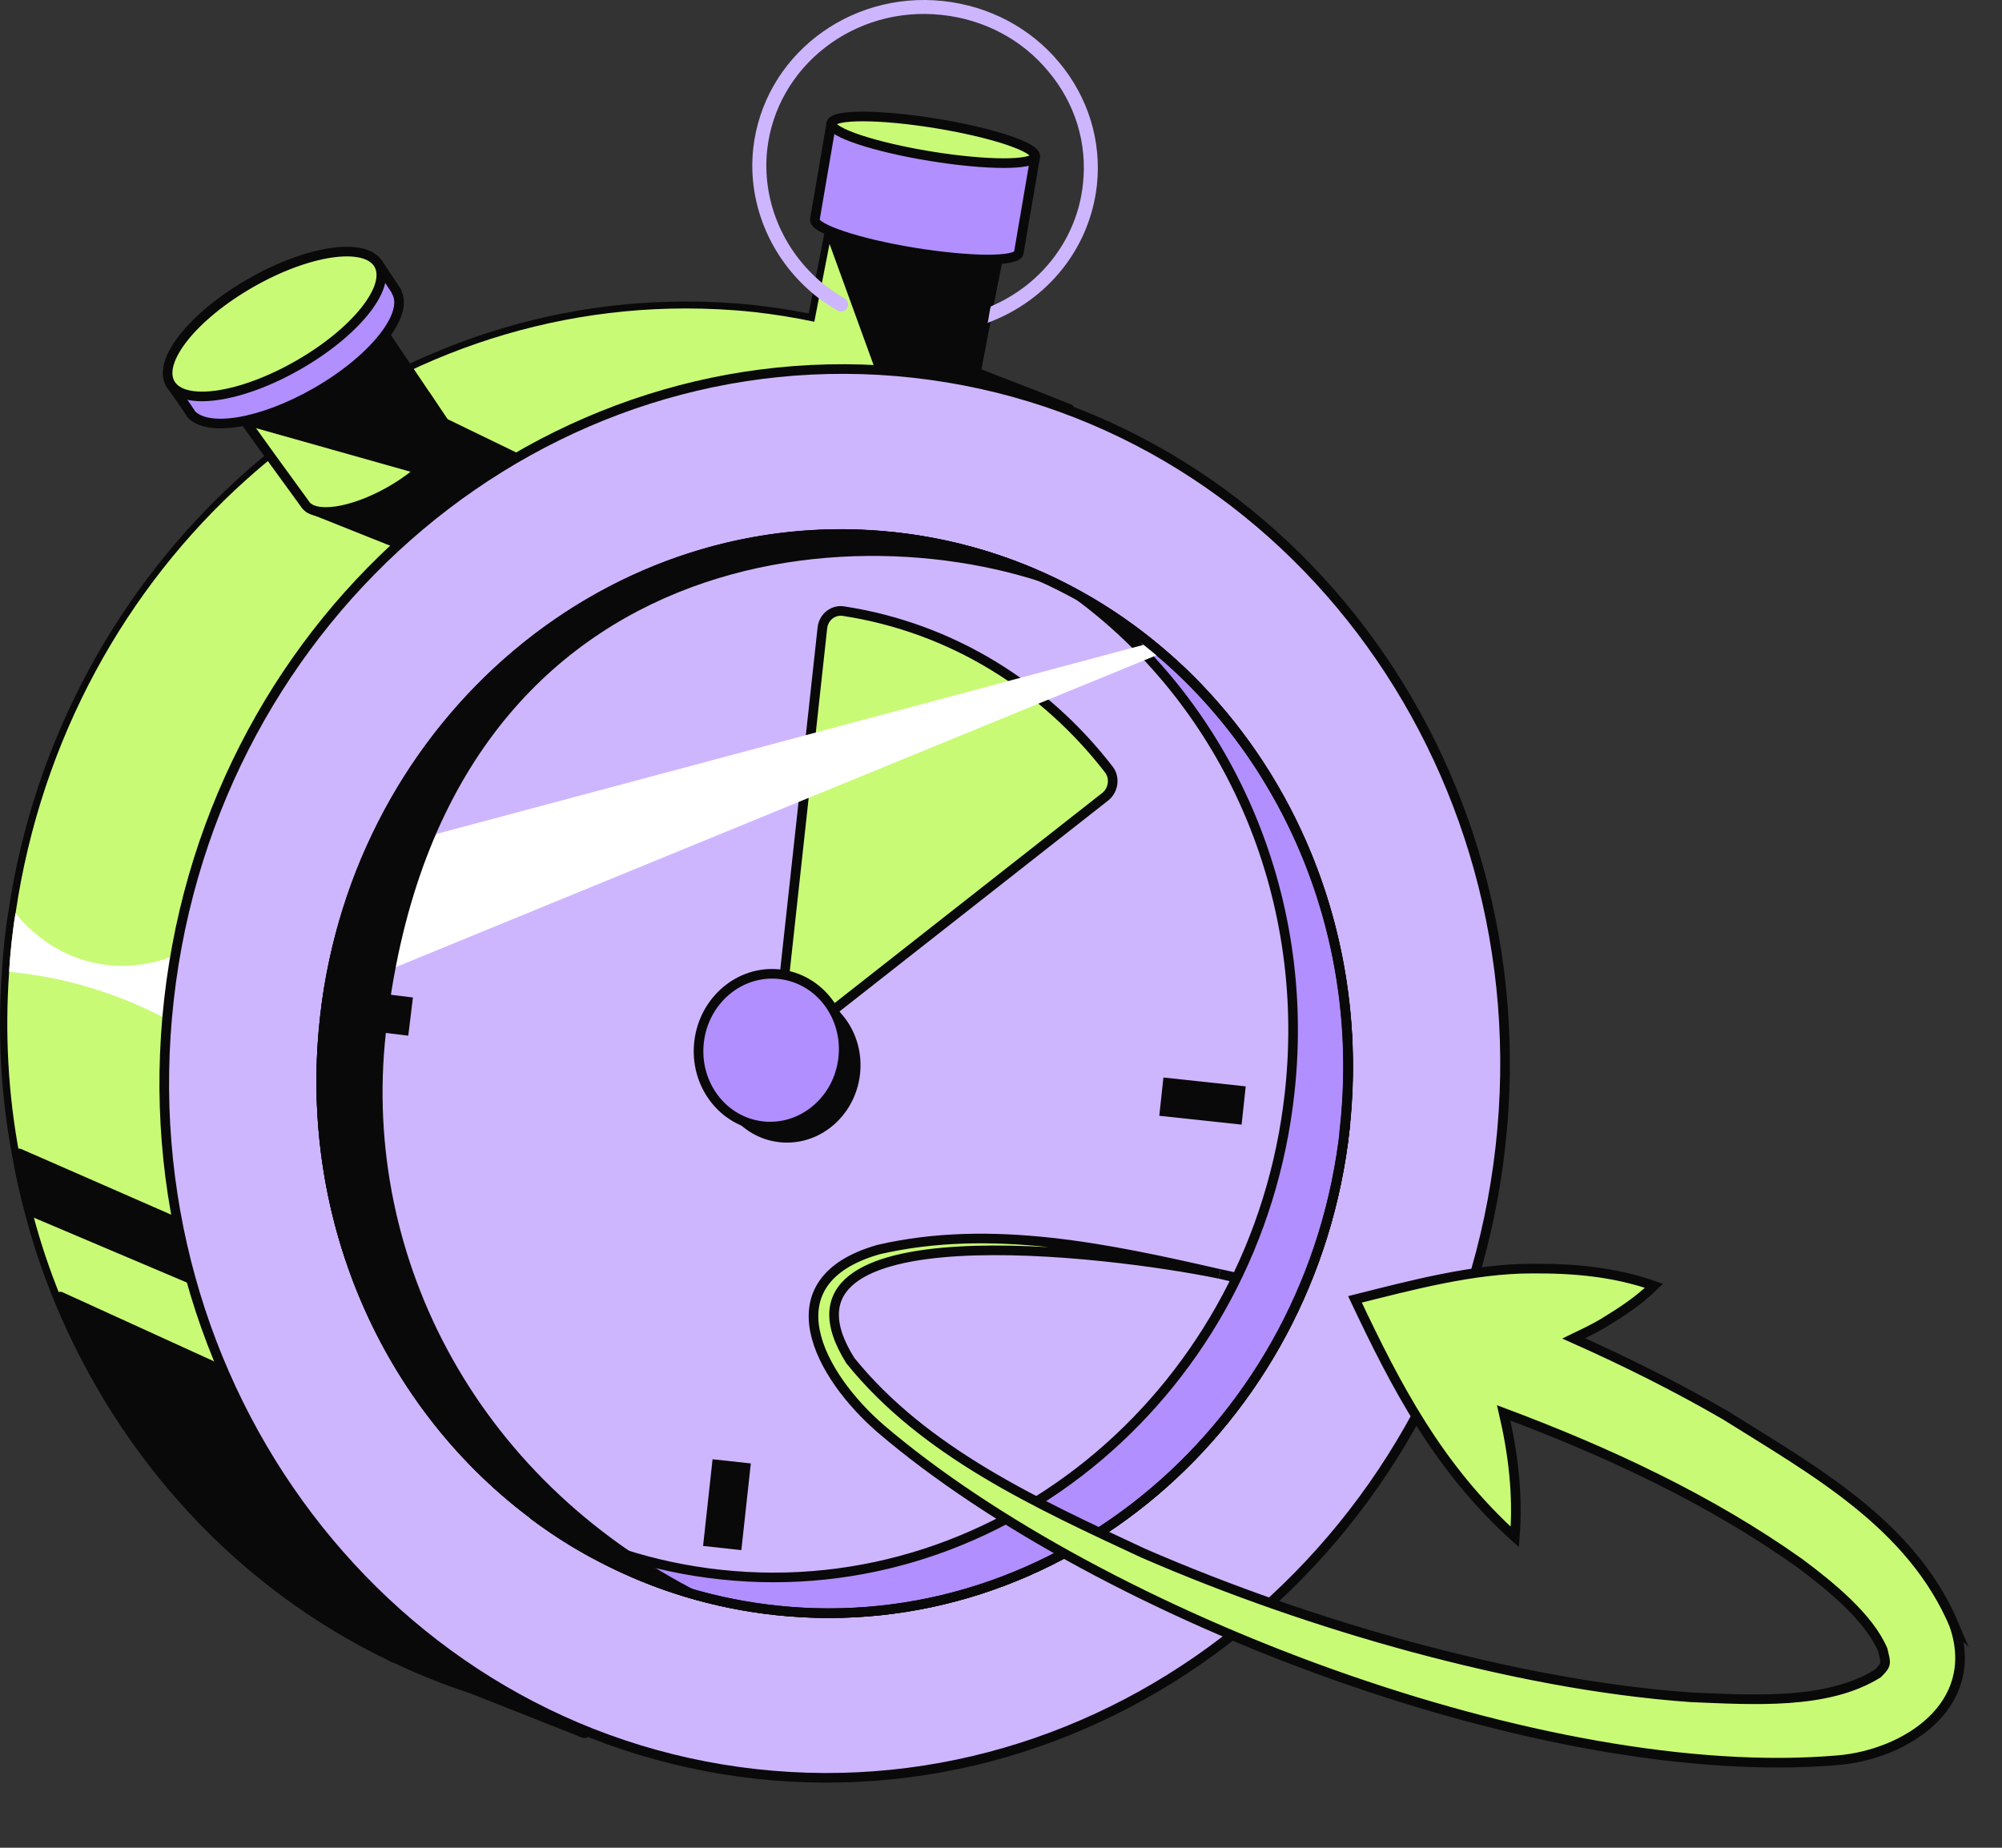
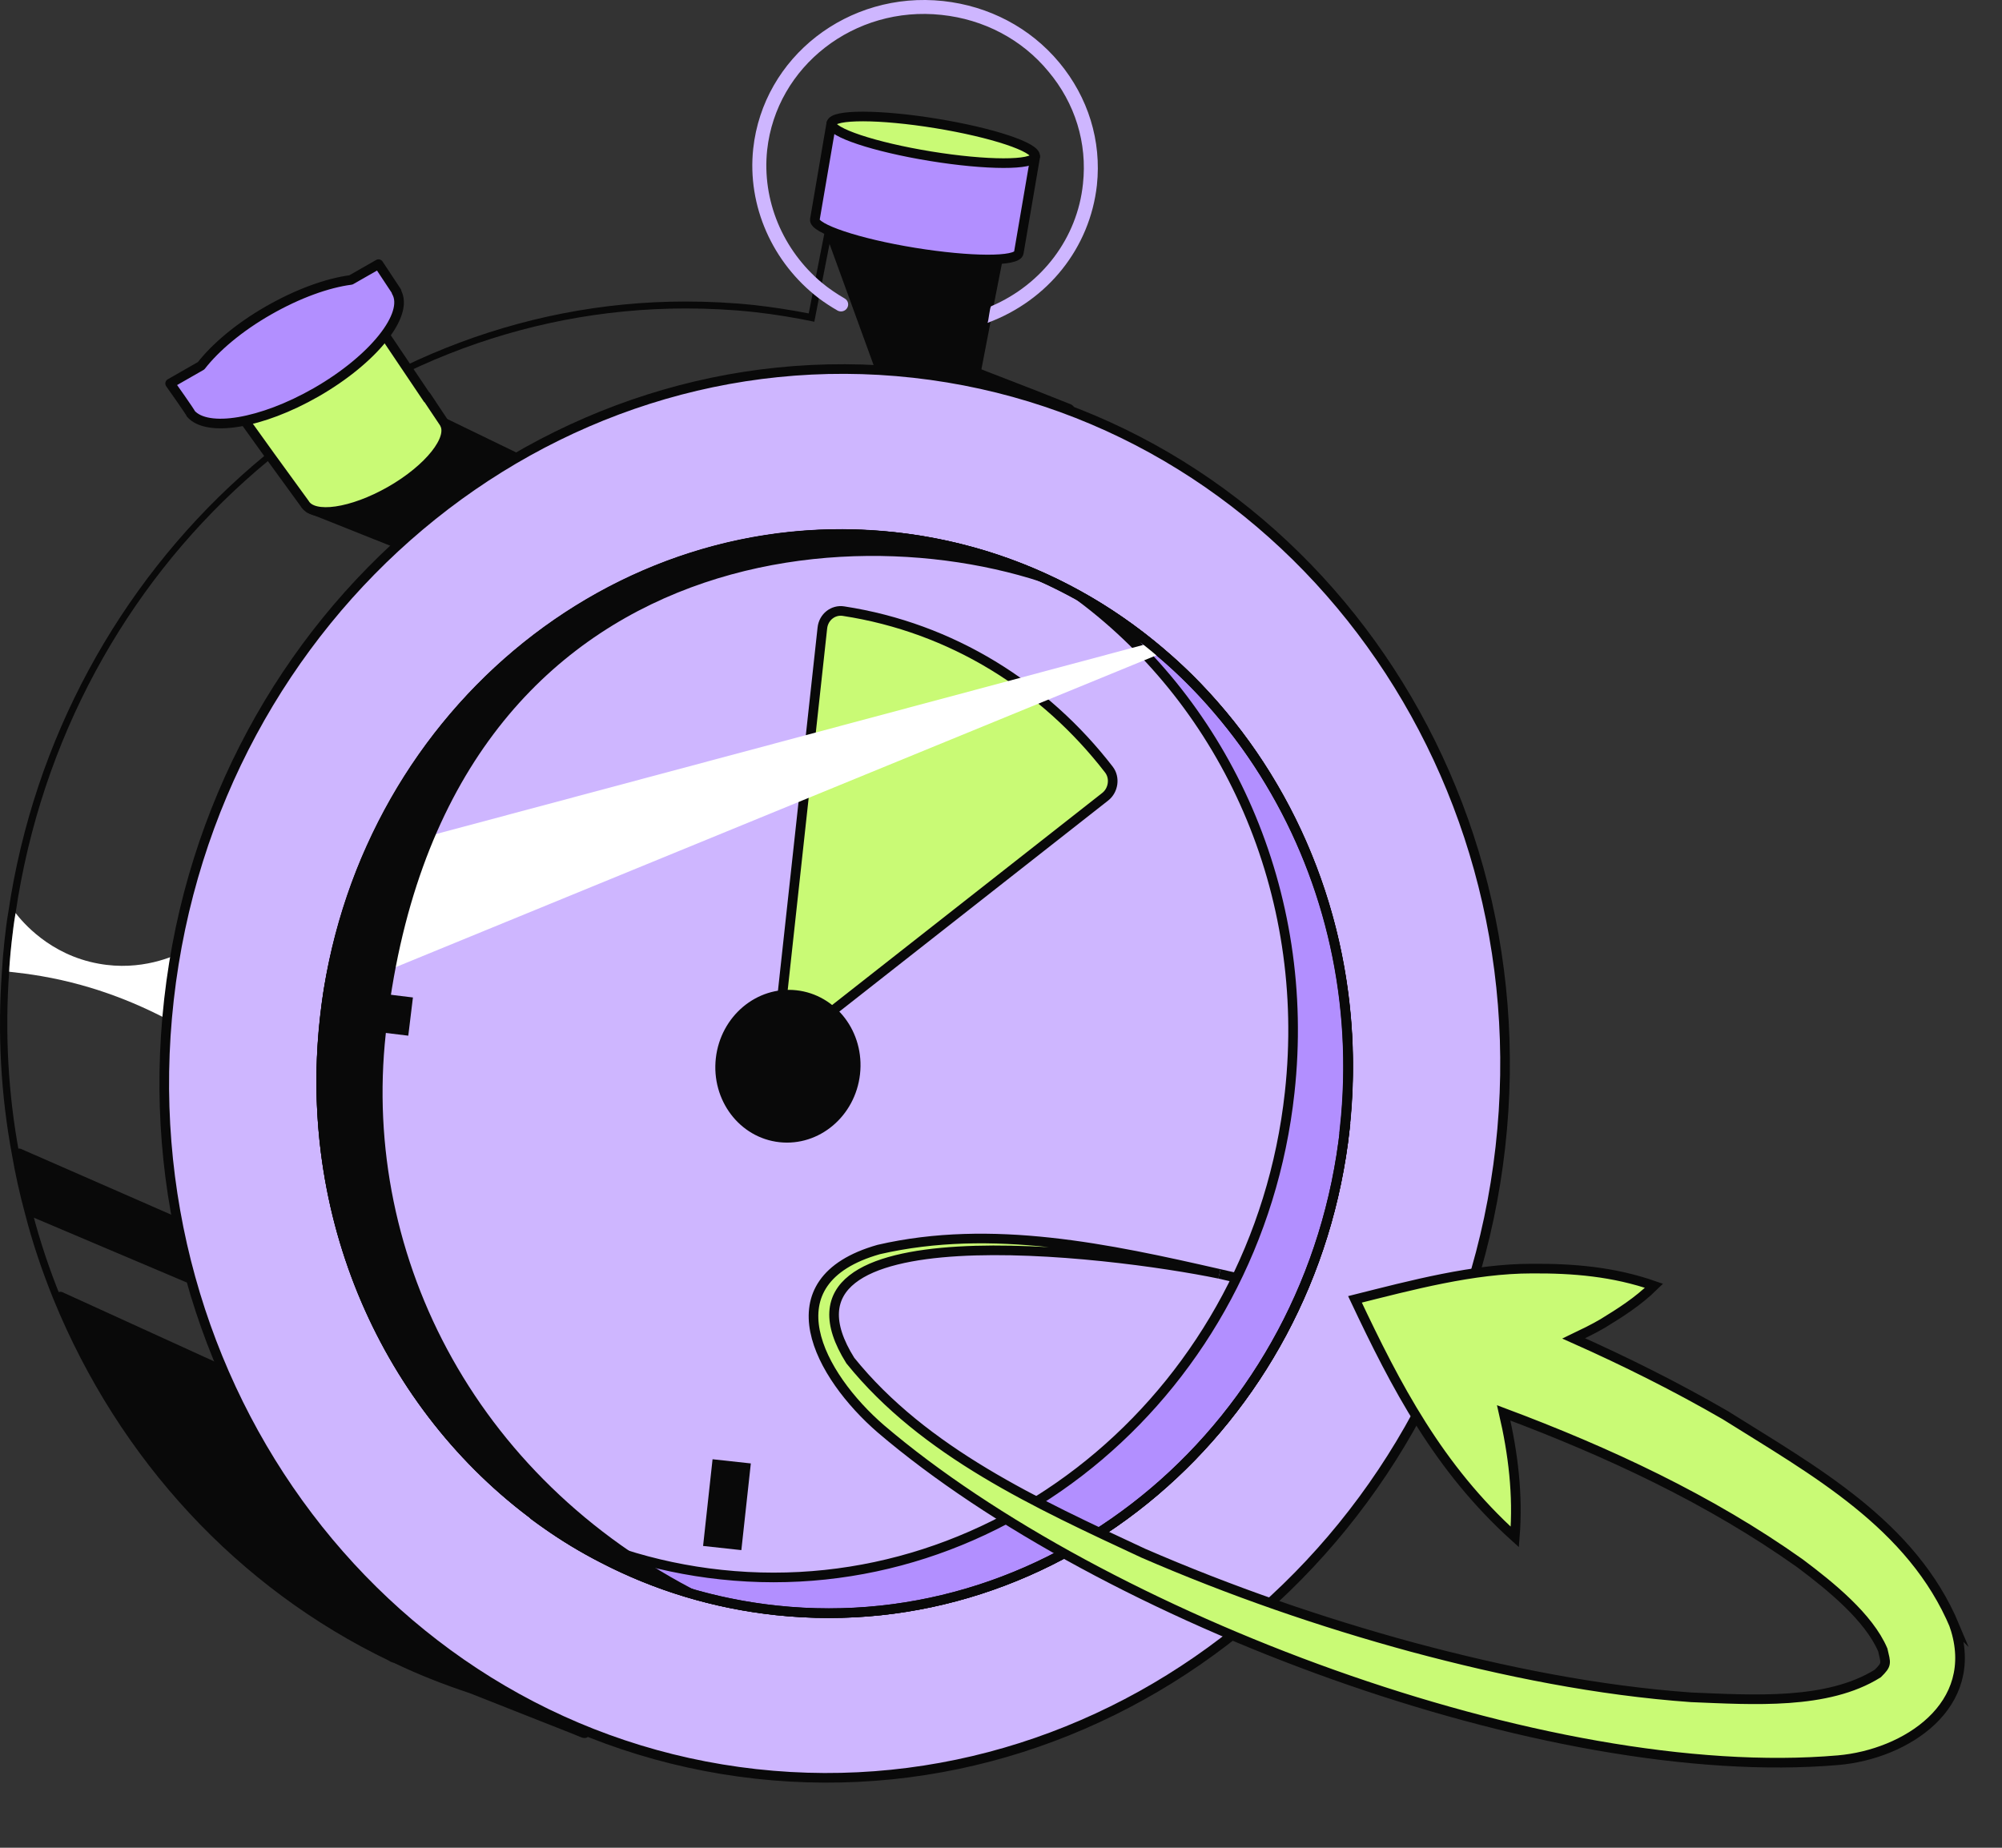
<svg xmlns="http://www.w3.org/2000/svg" width="52" height="48" viewBox="0 0 52 48" fill="none">
  <rect x="0" y="0" width="52" height="48" fill="#333333" stroke="none" />
-   <path d="M15.159 45.049L14.948 44.962L12.246 43.898C11.557 43.667 10.912 43.408 10.275 43.114C10.26 43.114 10.239 43.099 10.217 43.078C6.297 41.221 3.195 37.898 1.492 33.718C1.195 32.991 0.949 32.243 0.761 31.502C0.616 30.97 0.5 30.473 0.42 29.977C0.13 28.43 0.043 26.833 0.159 25.236C0.174 24.977 0.195 24.718 0.224 24.459C0.253 24.207 0.282 23.948 0.326 23.703C1.652 14.711 9.173 7.926 17.818 7.926C18.412 7.926 19.014 7.955 19.601 8.02C20.079 8.07 20.579 8.149 21.086 8.257L21.514 6.085L21.608 5.581C21.615 5.538 21.651 5.509 21.695 5.509L25.992 6.207C26.014 6.207 26.035 6.221 26.05 6.243C26.064 6.265 26.071 6.286 26.064 6.315L25.419 9.646L26.912 10.229L27.803 10.581C27.803 10.581 27.861 10.624 27.861 10.668L27.68 11.164C32.919 14.977 35.723 21.488 34.992 28.178C33.962 37.603 26.398 44.711 17.39 44.711C16.804 44.711 16.202 44.682 15.615 44.617C15.55 44.603 15.485 44.596 15.427 44.588L15.275 44.998C15.275 44.998 15.246 45.041 15.224 45.049C15.209 45.049 15.202 45.056 15.188 45.056C15.173 45.056 15.166 45.056 15.151 45.056L15.159 45.049Z" fill="#C9FA75" />
  <path d="M21.687 5.596L23.709 5.926L25.969 6.293C25.752 7.423 25.527 8.56 25.31 9.696L26.875 10.308L27.766 10.66L27.571 11.193C32.636 14.847 35.657 21.243 34.904 28.164C33.875 37.588 26.223 44.617 17.39 44.617C16.803 44.617 16.216 44.588 15.622 44.523C15.535 44.509 15.448 44.495 15.361 44.487L15.259 44.768L15.187 44.962C15.114 44.934 15.049 44.905 14.977 44.876L12.274 43.811C11.6 43.588 10.948 43.329 10.31 43.027L10.245 43.005H10.252C6.325 41.135 3.245 37.782 1.571 33.682C1.282 32.97 1.035 32.236 0.84 31.48C0.702 30.984 0.586 30.48 0.499 29.962C0.216 28.444 0.122 26.862 0.238 25.243C0.253 24.984 0.274 24.725 0.303 24.466C0.332 24.214 0.361 23.962 0.405 23.718C1.738 14.667 9.216 8.013 17.81 8.013C18.397 8.013 18.991 8.042 19.585 8.106C20.114 8.164 20.636 8.25 21.151 8.358L21.593 6.099L21.687 5.596ZM21.687 5.416C21.6 5.416 21.527 5.473 21.506 5.56L21.412 6.063L21.006 8.142C20.527 8.049 20.056 7.977 19.6 7.926C19.006 7.862 18.397 7.833 17.803 7.833C9.115 7.833 1.55 14.653 0.216 23.696C0.173 23.941 0.144 24.193 0.115 24.452C0.086 24.718 0.064 24.977 0.05 25.236C-0.066 26.84 0.021 28.444 0.311 29.998C0.397 30.495 0.506 30.998 0.651 31.531C0.84 32.272 1.093 33.02 1.39 33.754C3.1 37.934 6.194 41.264 10.107 43.142C10.122 43.157 10.144 43.171 10.173 43.178L10.238 43.2C10.854 43.495 11.506 43.754 12.201 43.984L14.897 45.049L14.999 45.092L15.107 45.135C15.107 45.135 15.151 45.149 15.172 45.149C15.194 45.149 15.223 45.149 15.245 45.135C15.288 45.113 15.325 45.078 15.339 45.034L15.412 44.84L15.462 44.696C15.499 44.696 15.535 44.711 15.571 44.711C16.172 44.775 16.774 44.804 17.368 44.804C26.426 44.804 34.027 37.66 35.063 28.193C35.795 21.495 32.998 14.977 27.766 11.135L27.911 10.739C27.911 10.739 27.926 10.696 27.926 10.675C27.926 10.603 27.882 10.531 27.81 10.502L26.919 10.149L25.491 9.595C25.6 9.02 25.716 8.437 25.824 7.862L26.122 6.344C26.129 6.293 26.122 6.25 26.093 6.207C26.064 6.164 26.02 6.142 25.977 6.135L23.716 5.768L21.694 5.437C21.694 5.437 21.672 5.437 21.665 5.437L21.687 5.416Z" fill="#090909" />
  <path d="M26.875 10.308H26.759L23.201 10.516L22.875 9.624L21.593 6.099L23.709 5.926L25.97 6.293C25.752 7.423 25.527 8.56 25.31 9.696L26.875 10.308Z" fill="#090909" stroke="#090909" stroke-width="0.25" stroke-linecap="round" stroke-linejoin="round" />
  <path d="M15.259 44.768L15.187 44.962C15.114 44.934 15.049 44.905 14.977 44.876L12.274 43.811C11.6 43.588 10.948 43.329 10.31 43.027L10.245 43.006H10.252C6.325 41.135 3.245 37.782 1.571 33.682L8.68 36.926L15.259 44.768Z" fill="#090909" stroke="#090909" stroke-width="0.25" stroke-linecap="round" stroke-linejoin="round" />
  <path d="M6.39 33.833L0.84 31.48C0.702 30.984 0.586 30.48 0.499 29.962L6.202 32.459L6.39 33.833Z" fill="#090909" stroke="#090909" stroke-width="0.25" stroke-linecap="round" stroke-linejoin="round" />
  <path d="M4.796 24.703L4.6 26.617C3.68 26.106 2.499 25.603 1.079 25.358C0.789 25.308 0.506 25.272 0.238 25.243C0.238 25.178 0.246 25.092 0.253 24.991C0.267 24.819 0.282 24.646 0.303 24.466C0.332 24.214 0.361 23.962 0.405 23.718C0.572 23.934 1.282 24.804 2.564 25.034C3.666 25.236 4.521 24.84 4.796 24.703Z" fill="white" />
  <path d="M8.043 13.207L10.369 14.135L14.014 13.07L13.42 11.898L11.55 10.991L8.043 13.207Z" fill="#090909" stroke="#090909" stroke-width="0.25" stroke-linecap="round" stroke-linejoin="round" />
  <path d="M38.97 29.804C40.102 19.755 33.278 10.749 23.729 9.689C14.18 8.629 5.521 15.916 4.389 25.965C3.257 36.014 10.081 45.02 19.63 46.081C29.179 47.141 37.838 39.853 38.97 29.804Z" fill="#CEB6FF" stroke="#090909" stroke-width="0.25" stroke-miterlimit="10" />
  <path d="M34.923 29.355C35.79 21.659 30.563 14.762 23.249 13.95C15.935 13.138 9.303 18.718 8.437 26.415C7.57 34.11 12.796 41.007 20.11 41.819C27.424 42.631 34.056 37.051 34.923 29.355Z" fill="#CEB6FF" stroke="#090909" stroke-width="0.25" stroke-miterlimit="10" />
  <path d="M34.933 29.308C34.093 37.005 27.484 42.617 20.166 41.833C18.55 41.66 17.035 41.193 15.666 40.48C15.137 40.214 14.629 39.905 14.151 39.559C10.202 36.775 7.847 31.826 8.434 26.48C8.456 26.265 8.485 26.056 8.514 25.847C8.717 24.545 9.079 23.315 9.579 22.171L9.601 22.128C11.956 16.782 17.354 13.329 23.202 13.948C25.716 14.214 27.991 15.207 29.854 16.711C29.962 16.797 30.064 16.883 30.165 16.97C30.687 17.408 31.165 17.89 31.607 18.408C32.122 19.006 32.586 19.646 32.991 20.329C34.535 22.905 35.281 26.034 34.926 29.308H34.933Z" fill="#CEB6FF" stroke="#090909" stroke-width="0.25" stroke-miterlimit="10" />
  <path d="M34.933 29.308C34.092 37.006 27.484 42.617 20.165 41.833C17.81 41.581 15.665 40.703 13.868 39.365C15.332 40.178 16.97 40.718 18.73 40.905C26.049 41.689 32.657 36.078 33.498 28.38C34.071 23.164 31.839 18.322 28.063 15.502C32.687 18.092 35.563 23.459 34.933 29.308Z" fill="#B28FFF" stroke="#090909" stroke-width="0.25" stroke-linecap="round" stroke-linejoin="round" />
  <path d="M28.708 20.696L20.672 27.006C20.469 27.164 20.194 26.998 20.223 26.739L21.36 16.315C21.39 16.027 21.643 15.833 21.911 15.876C24.723 16.308 27.136 17.833 28.802 19.991C28.969 20.207 28.918 20.531 28.708 20.696Z" fill="#C9FA75" stroke="#090909" stroke-width="0.25" stroke-miterlimit="10" />
  <path d="M8.477 26.142L10.665 26.408" stroke="#090909" stroke-miterlimit="10" />
  <path d="M18.759 40.214L19.005 37.962" stroke="#090909" stroke-miterlimit="10" />
-   <path d="M30.165 28.488L32.303 28.718" stroke="#090909" stroke-miterlimit="10" />
  <path d="M22.338 27.906C22.461 26.816 21.722 25.84 20.688 25.725C19.654 25.61 18.716 26.4 18.593 27.49C18.471 28.58 19.209 29.557 20.243 29.671C21.277 29.786 22.215 28.996 22.338 27.906Z" fill="#090909" />
-   <path d="M21.901 27.489C22.024 26.399 21.285 25.423 20.251 25.308C19.217 25.193 18.279 25.984 18.157 27.073C18.034 28.163 18.773 29.14 19.807 29.255C20.841 29.369 21.779 28.579 21.901 27.489Z" fill="#B28FFF" stroke="#090909" stroke-width="0.25" stroke-linecap="round" stroke-linejoin="round" />
  <path d="M21.592 3.207L21.165 5.703C21.129 5.934 22.281 6.322 23.745 6.56C25.208 6.797 26.426 6.804 26.462 6.567L26.889 4.07L21.6 3.207H21.592Z" fill="#B28FFF" stroke="#090909" stroke-width="0.25" stroke-linecap="round" stroke-linejoin="round" />
  <path d="M26.886 4.062C26.925 3.827 25.772 3.444 24.311 3.206C22.85 2.968 21.634 2.966 21.595 3.201C21.556 3.436 22.709 3.82 24.17 4.058C25.631 4.296 26.847 4.298 26.886 4.062Z" fill="#C9FA75" stroke="#090909" stroke-width="0.25" stroke-linecap="round" stroke-linejoin="round" />
  <path d="M28.491 4.811C28.31 6.437 27.223 7.804 25.65 8.387C25.679 8.337 25.708 7.97 25.745 7.955C27.071 7.387 27.984 6.178 28.129 4.775C28.244 3.718 27.926 2.682 27.23 1.855C26.542 1.02 25.549 0.502 24.455 0.387C22.194 0.142 20.165 1.718 19.926 3.898C19.788 5.207 20.332 6.495 21.346 7.344C21.527 7.495 21.73 7.631 21.94 7.754C22.027 7.804 22.056 7.912 22.006 7.998C21.955 8.085 21.846 8.114 21.759 8.07C21.585 7.97 21.419 7.862 21.266 7.747C20.064 6.826 19.404 5.351 19.564 3.862C19.824 1.48 22.027 -0.239 24.498 0.027C25.687 0.157 26.759 0.718 27.513 1.624C28.266 2.531 28.614 3.66 28.491 4.811Z" fill="#CEB6FF" />
  <path d="M10.143 12.754C9.136 13.329 8.136 13.473 7.911 13.078C7.911 13.078 6.129 10.639 6.129 10.588C6.158 10.588 6.969 10.243 7.593 9.962H7.607C7.977 9.797 8.281 9.66 8.303 9.646C8.353 9.61 9.73 8.308 9.73 8.308C9.73 8.308 10.549 9.524 11.085 10.322H11.093C11.346 10.703 11.535 10.991 11.542 10.998C11.774 11.387 11.15 12.178 10.143 12.754Z" fill="#C9FA75" stroke="#090909" stroke-width="0.25" stroke-miterlimit="10" />
-   <path d="M11.549 10.991L11.592 12.387L6.39 10.919L7.593 9.955H7.607C7.977 9.79 8.281 9.653 8.303 9.639C8.353 9.603 9.73 8.301 9.73 8.301C9.73 8.301 11.005 10.193 11.542 10.991H11.549Z" fill="#090909" stroke="#090909" stroke-width="0.25" stroke-linecap="round" stroke-linejoin="round" />
  <path d="M10.303 7.574L9.832 6.862L9.114 7.272C8.506 7.351 7.745 7.624 6.977 8.063C6.209 8.502 5.6 9.02 5.223 9.502L4.419 9.962C4.419 9.962 4.97 10.739 4.955 10.747C5.383 11.236 6.788 11.006 8.209 10.193C9.701 9.337 10.636 8.164 10.296 7.581L10.303 7.574Z" fill="#B28FFF" stroke="#090909" stroke-width="0.25" stroke-linecap="round" stroke-linejoin="round" />
-   <path d="M7.748 9.482C9.242 8.626 10.176 7.455 9.834 6.867C9.491 6.278 8.003 6.495 6.509 7.352C5.016 8.208 4.082 9.379 4.424 9.967C4.766 10.556 6.255 10.339 7.748 9.482Z" fill="#C9FA75" stroke="#090909" stroke-width="0.25" stroke-linecap="round" stroke-linejoin="round" />
  <path d="M30.165 16.97L8.514 25.847C8.717 24.545 9.079 23.315 9.579 22.171L9.601 22.128L29.854 16.711C29.962 16.797 30.064 16.883 30.165 16.97Z" fill="white" />
  <path d="M28.092 15.516C22.766 13.149 11.44 13.79 10.02 26.855C9.382 32.696 12.433 38.624 18.52 41.545C12.078 39.998 7.658 33.588 8.433 26.48C9.273 18.775 15.882 13.171 23.201 13.948C24.969 14.135 26.621 14.682 28.092 15.516Z" fill="#090909" />
  <path d="M34.933 29.308C34.093 37.005 27.484 42.617 20.166 41.833C18.55 41.66 17.035 41.193 15.666 40.48C15.137 40.214 14.629 39.905 14.151 39.559C10.202 36.775 7.847 31.826 8.434 26.48C8.456 26.265 8.485 26.056 8.514 25.847C8.717 24.545 9.079 23.315 9.579 22.171L9.601 22.128C11.956 16.782 17.354 13.329 23.202 13.948C25.716 14.214 27.991 15.207 29.854 16.711C29.962 16.797 30.064 16.883 30.165 16.97C30.687 17.408 31.165 17.89 31.607 18.408C32.122 19.006 32.586 19.646 32.991 20.329C34.535 22.905 35.281 26.034 34.926 29.308H34.933Z" stroke="#090909" stroke-width="0.25" stroke-miterlimit="10" />
-   <path d="M31.673 33.092C31.84 33.128 32.006 33.171 32.173 33.207C32.042 33.171 31.876 33.135 31.673 33.092Z" fill="#C9FA75" stroke="#090909" stroke-width="0.25" stroke-miterlimit="10" />
+   <path d="M31.673 33.092C31.84 33.128 32.006 33.171 32.173 33.207Z" fill="#C9FA75" stroke="#090909" stroke-width="0.25" stroke-miterlimit="10" />
  <path d="M50.774 42.25C49.665 39.596 47.1 38.2 44.81 36.761C43.528 36.02 42.216 35.365 40.875 34.768C41.129 34.646 41.383 34.524 41.629 34.38C42.086 34.099 42.535 33.819 42.962 33.401C41.904 33.034 40.868 32.948 39.788 32.955C38.267 32.955 36.658 33.387 35.194 33.754C36.26 36.013 37.361 38.135 39.346 39.926C39.433 38.833 39.303 37.761 39.057 36.703C41.767 37.718 44.412 38.948 46.752 40.61C47.549 41.207 48.542 42.013 48.904 42.862C48.984 43.214 49.02 43.229 48.774 43.473C47.462 44.293 45.535 44.157 43.926 44.092C41.506 43.919 39.071 43.43 36.687 42.79C34.303 42.142 31.955 41.329 29.687 40.344C26.941 39.063 24.006 37.725 22.086 35.344C19.593 31.365 28.854 32.509 31.673 33.092C28.803 32.437 25.76 31.782 22.825 32.459C19.934 33.279 21.282 35.739 22.883 37.121C28.608 42.006 40.18 46.38 47.745 45.725C49.491 45.574 51.462 44.315 50.767 42.243L50.774 42.25Z" fill="#C9FA75" stroke="#090909" stroke-width="0.25" stroke-miterlimit="10" />
</svg>